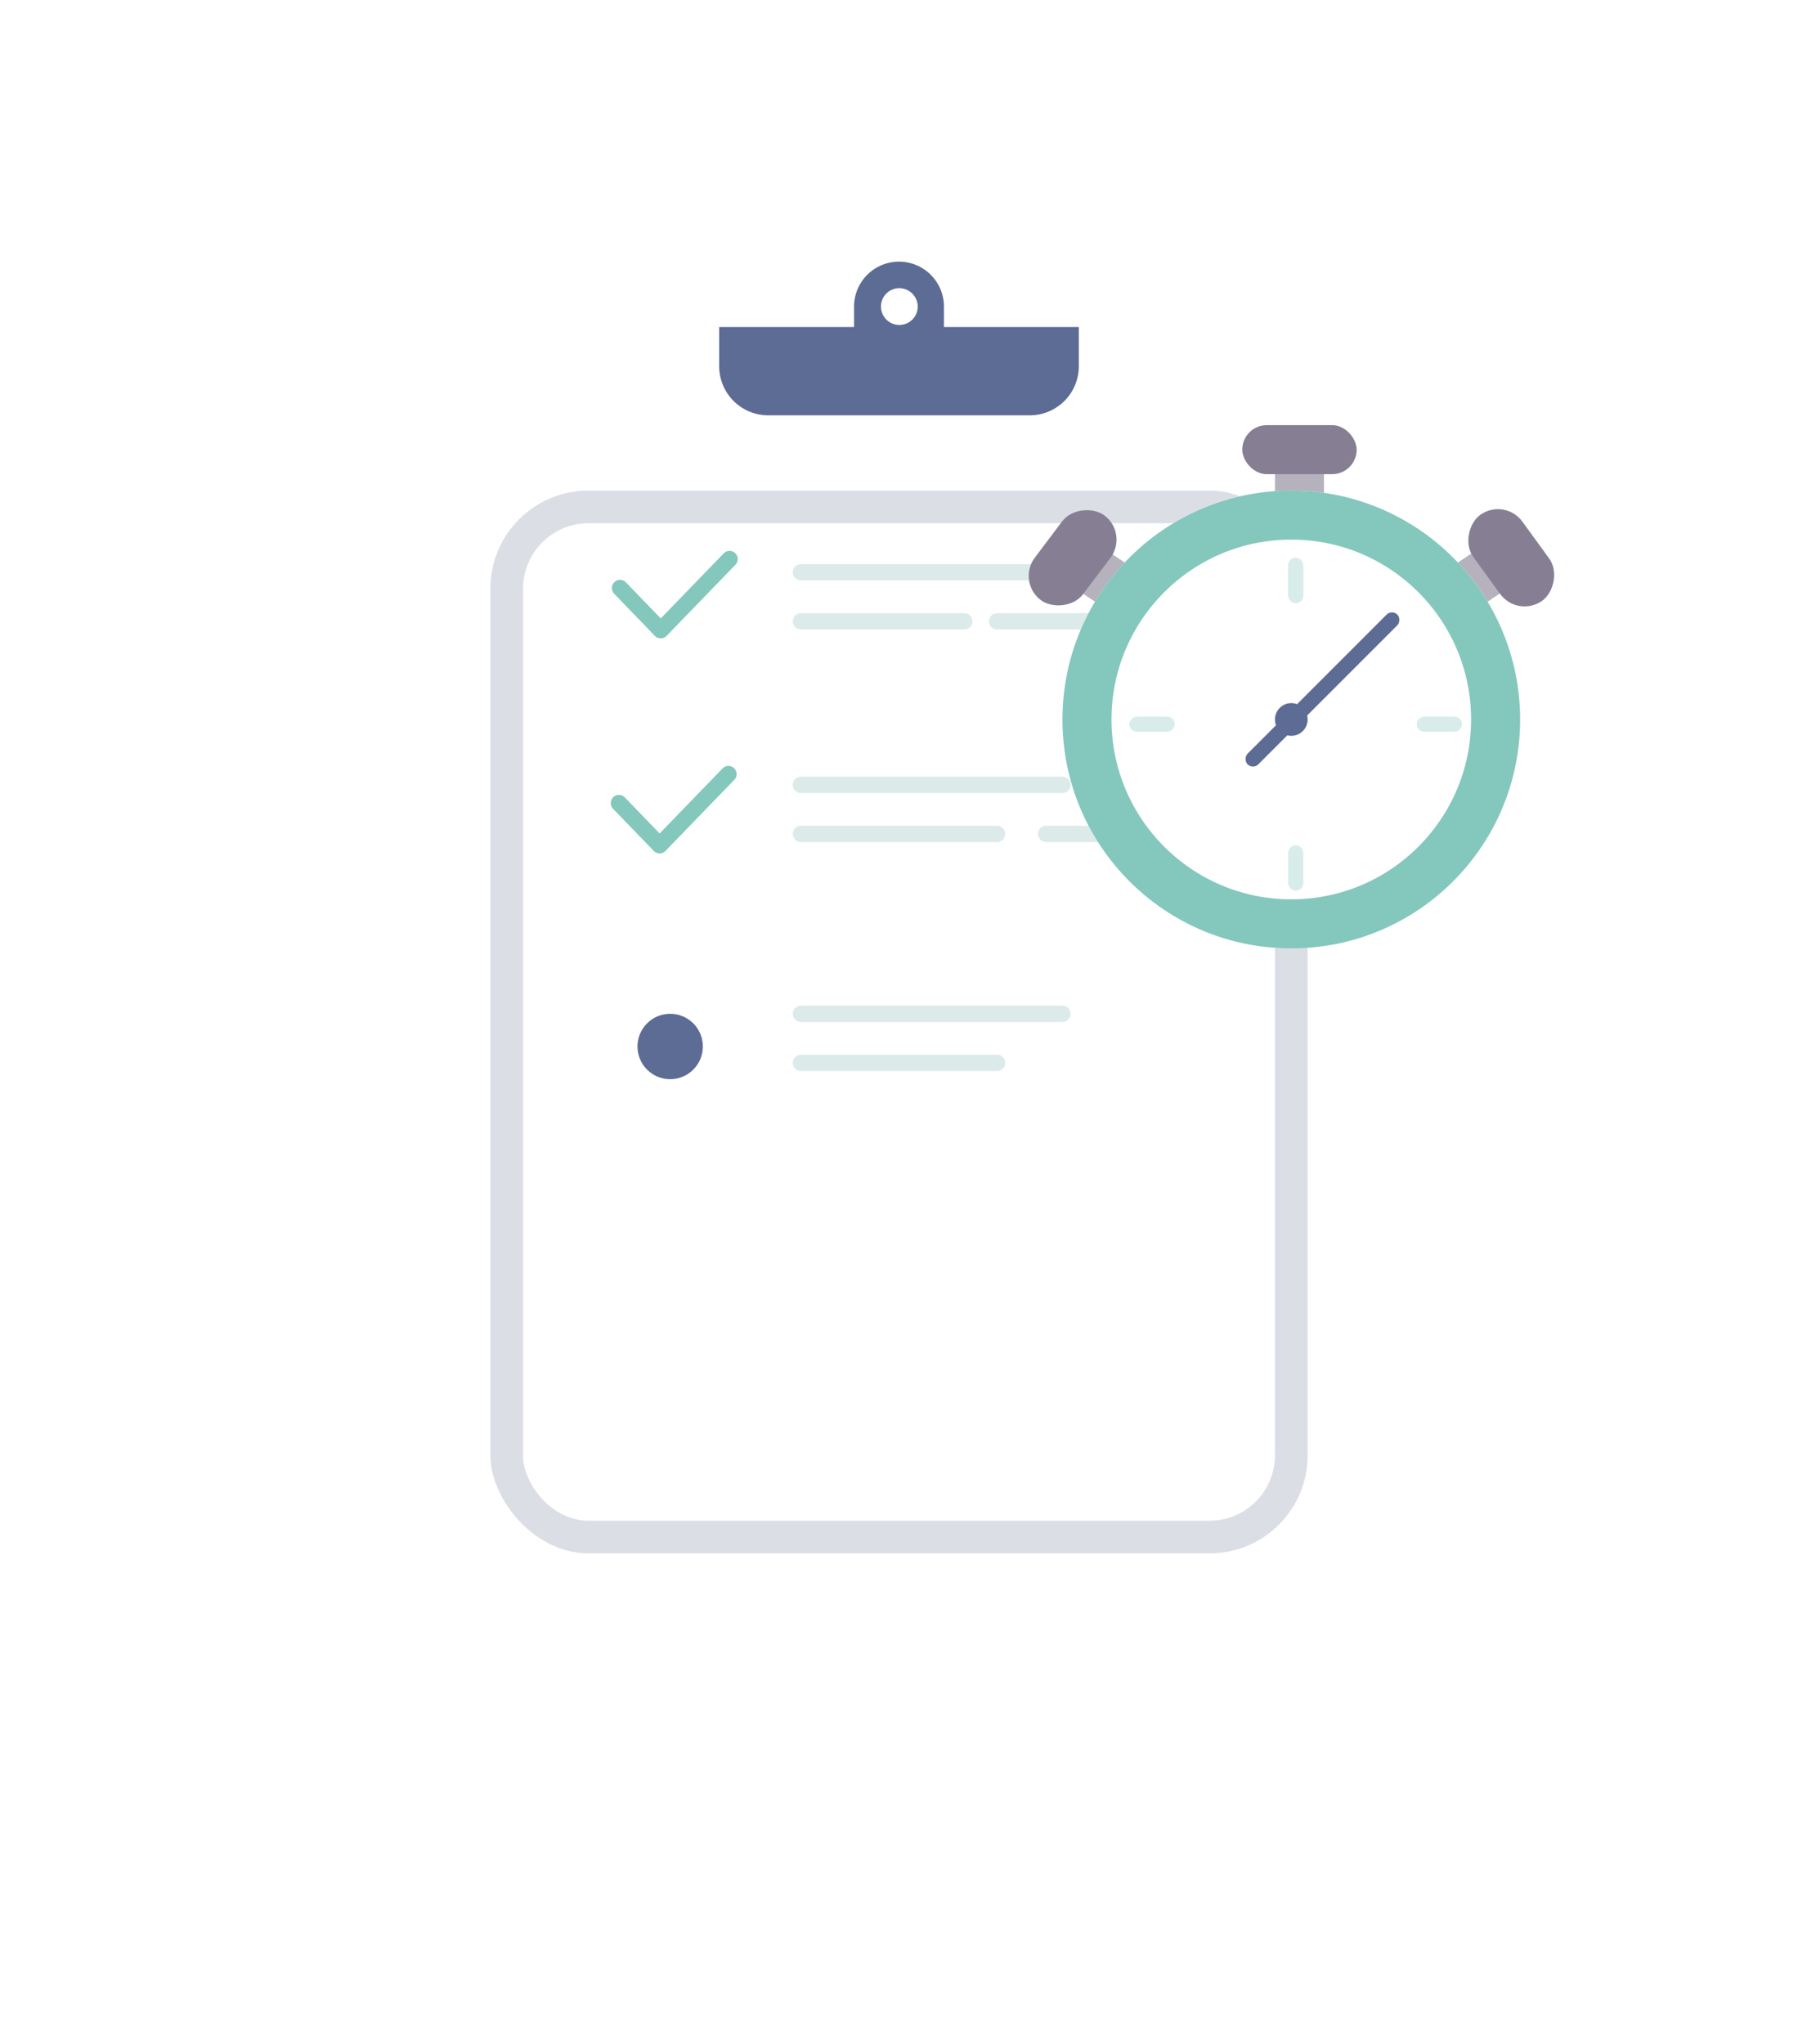
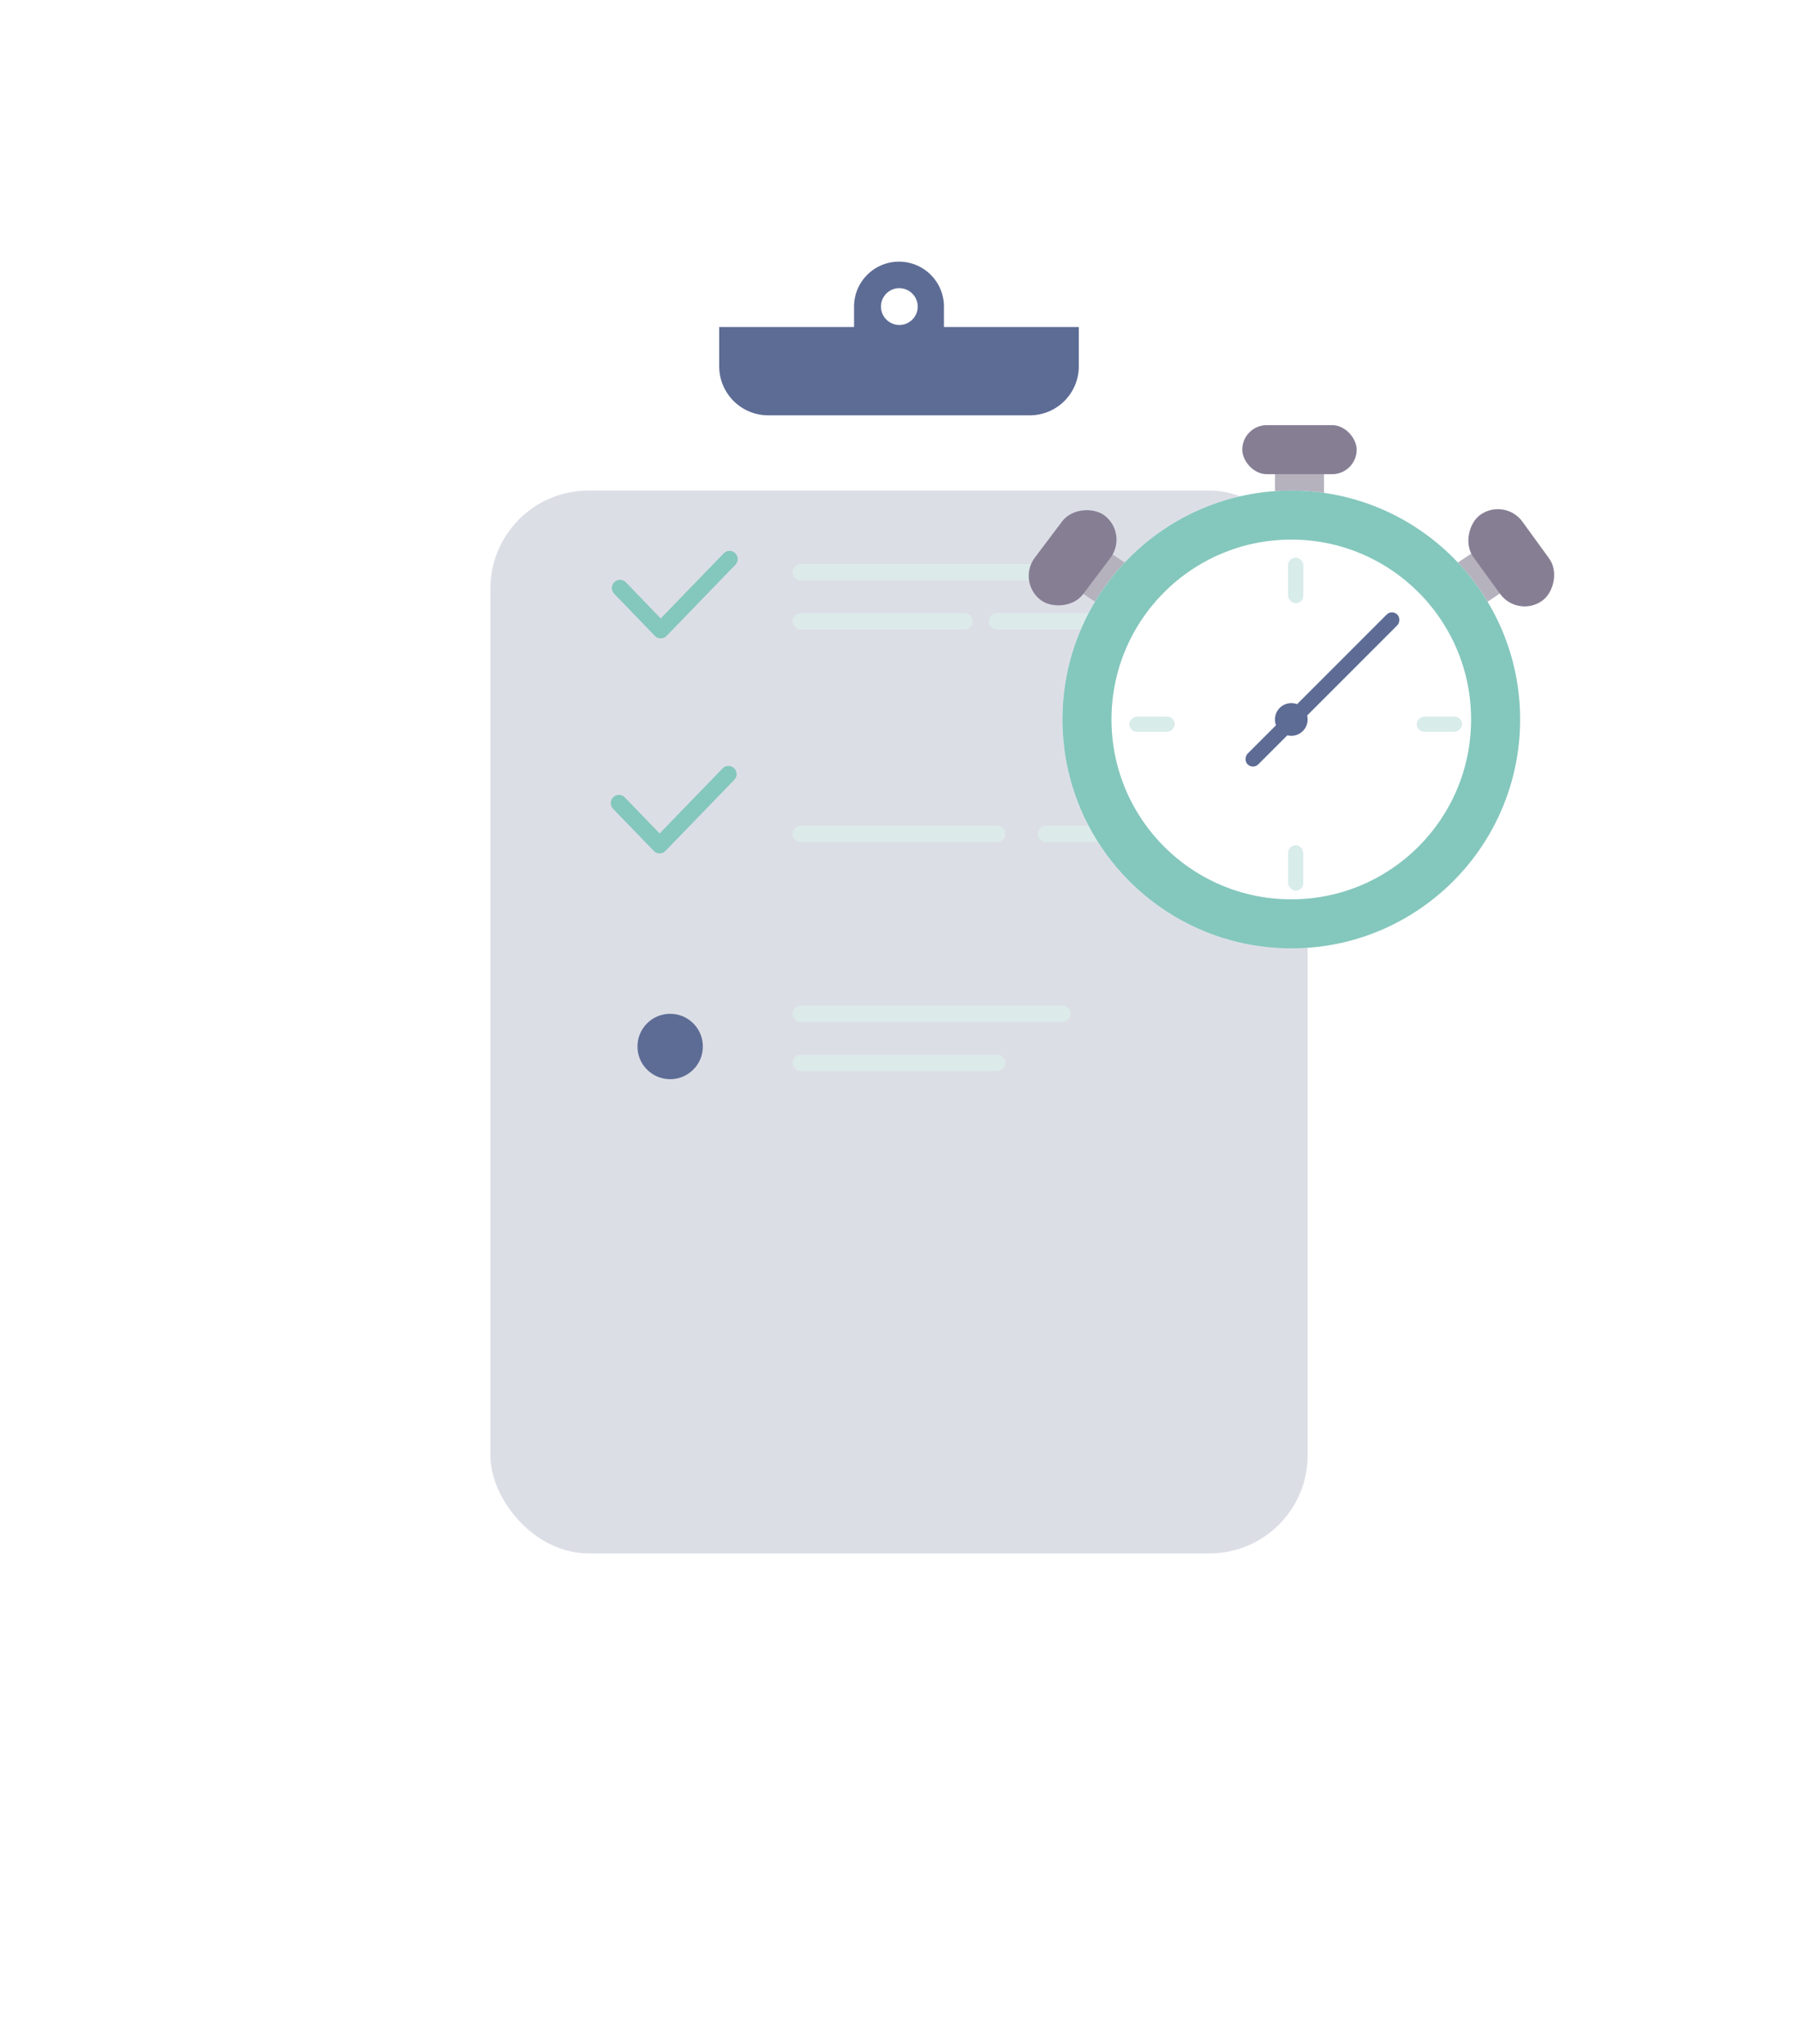
<svg xmlns="http://www.w3.org/2000/svg" width="110" height="125" viewBox="0 0 110 125">
  <defs>
    <filter id="Rectangle_486" x="0" y="0" width="110" height="125" filterUnits="userSpaceOnUse">
      <feOffset dy="10" />
      <feGaussianBlur stdDeviation="10" result="blur" />
      <feFlood flood-opacity="0.051" />
      <feComposite operator="in" in2="blur" />
      <feComposite in="SourceGraphic" />
    </filter>
    <filter id="Rectangle_487" x="2" y="2" width="106" height="121" filterUnits="userSpaceOnUse">
      <feOffset dy="10" />
      <feGaussianBlur stdDeviation="10" result="blur-2" />
      <feFlood flood-opacity="0.051" />
      <feComposite operator="in" in2="blur-2" />
      <feComposite in="SourceGraphic" />
    </filter>
  </defs>
  <g id="Group_1968" data-name="Group 1968" transform="translate(-1335 -1681.469)">
    <g transform="matrix(1, 0, 0, 1, 1335, 1681.47)" filter="url(#Rectangle_486)">
      <rect id="Rectangle_486-2" data-name="Rectangle 486" width="50" height="65" rx="6" transform="translate(30 20)" fill="#dcdee6" />
    </g>
    <g transform="matrix(1, 0, 0, 1, 1335, 1681.47)" filter="url(#Rectangle_487)">
-       <rect id="Rectangle_487-2" data-name="Rectangle 487" width="46" height="61" rx="4" transform="translate(32 22)" fill="#fff" />
-     </g>
+       </g>
    <path id="Subtraction_1" data-name="Subtraction 1" d="M19,9.4H3a3,3,0,0,1-3-3V4H8.25V2.752a2.75,2.75,0,1,1,5.5,0V4H22V6.4A3,3,0,0,1,19,9.4ZM11,1.623a1.125,1.125,0,1,0,1.147,1.125A1.137,1.137,0,0,0,11,1.623Z" transform="translate(1379 1697.469)" fill="#5d6c95" />
    <line id="Line_127" data-name="Line 127" x1="0.002" y1="2.372" transform="translate(1414.5 1709.969)" fill="none" stroke="#b5b2be" stroke-width="3" />
    <line id="Line_128" data-name="Line 128" y1="2" x2="3" transform="translate(1423 1716.469)" fill="none" stroke="#b5b2be" stroke-width="3" />
    <line id="Line_129" data-name="Line 129" x1="3" y1="2" transform="translate(1402 1716.469)" fill="none" stroke="#b5b2be" stroke-width="3" />
    <line id="Line_132" data-name="Line 132" x2="10" transform="translate(1396 1719.469)" fill="none" stroke="#dcebea" stroke-linecap="round" stroke-width="1" />
    <line id="Line_130" data-name="Line 130" x2="16" transform="translate(1384 1716.469)" fill="none" stroke="#dcebea" stroke-linecap="round" stroke-width="1" />
    <line id="Line_133" data-name="Line 133" x2="9" transform="translate(1399 1732.469)" fill="none" stroke="#dcebea" stroke-linecap="round" stroke-width="1" />
    <g id="Ellipse_78" data-name="Ellipse 78" transform="translate(1400 1711.469)" fill="#fff" stroke="#84c7bd" stroke-width="3">
      <circle cx="14" cy="14" r="14" stroke="none" />
      <circle cx="14" cy="14" r="12.5" fill="none" />
    </g>
    <rect id="Rectangle_490" data-name="Rectangle 490" width="7" height="3" rx="1.5" transform="translate(1411 1707.469)" fill="#867f94" />
    <rect id="Rectangle_491" data-name="Rectangle 491" width="6.477" height="3.701" rx="1.851" transform="matrix(-0.602, 0.799, -0.799, -0.602, 1404.05, 1714.107)" fill="#867f94" />
    <rect id="Rectangle_492" data-name="Rectangle 492" width="6.477" height="3.701" rx="1.851" transform="matrix(0.588, 0.809, -0.809, 0.588, 1427.05, 1711.873)" fill="#867f94" />
    <rect id="Rectangle_493" data-name="Rectangle 493" width="0.925" height="2.776" rx="0.463" transform="translate(1413.809 1715.58)" fill="#d8ecea" />
    <rect id="Rectangle_494" data-name="Rectangle 494" width="0.925" height="2.776" rx="0.463" transform="translate(1413.809 1715.58)" fill="#d8ecea" />
    <rect id="Rectangle_495" data-name="Rectangle 495" width="0.925" height="2.776" rx="0.463" transform="translate(1413.809 1733.161)" fill="#d8ecea" />
    <rect id="Rectangle_496" data-name="Rectangle 496" width="0.925" height="2.776" rx="0.463" transform="translate(1424.449 1725.296) rotate(90)" fill="#d8ecea" />
    <circle id="Ellipse_79" data-name="Ellipse 79" cx="1" cy="1" r="1" transform="translate(1413 1724.469)" fill="#5d6c95" />
    <rect id="Rectangle_497" data-name="Rectangle 497" width="0.925" height="12.954" rx="0.463" transform="translate(1420.16 1718.727) rotate(45)" fill="#5d6c95" />
    <rect id="Rectangle_498" data-name="Rectangle 498" width="0.925" height="2.776" rx="0.463" transform="translate(1406.869 1725.296) rotate(90)" fill="#d8ecea" />
-     <line id="Line_134" data-name="Line 134" x2="16" transform="translate(1384 1729.469)" fill="none" stroke="#dcebea" stroke-linecap="round" stroke-width="1" />
    <line id="Line_136" data-name="Line 136" x2="16" transform="translate(1384 1743.469)" fill="none" stroke="#dcebea" stroke-linecap="round" stroke-width="1" />
    <line id="Line_131" data-name="Line 131" x2="10" transform="translate(1384 1719.469)" fill="none" stroke="#dcebea" stroke-linecap="round" stroke-width="1" />
    <line id="Line_135" data-name="Line 135" x2="12" transform="translate(1384 1732.469)" fill="none" stroke="#dcebea" stroke-linecap="round" stroke-width="1" />
    <line id="Line_137" data-name="Line 137" x2="12" transform="translate(1384 1746.469)" fill="none" stroke="#dcebea" stroke-linecap="round" stroke-width="1" />
    <path id="Path_657" data-name="Path 657" d="M5876.574,11525.857l2.49,2.579,4.211-4.351" transform="translate(-4503.641 -9808.426)" fill="none" stroke="#84c7bd" stroke-linecap="round" stroke-linejoin="round" stroke-width="1" />
    <path id="Path_658" data-name="Path 658" d="M5876.574,11525.857l2.49,2.579,4.211-4.351" transform="translate(-4503.709 -9795.275)" fill="none" stroke="#84c7bd" stroke-linecap="round" stroke-linejoin="round" stroke-width="1" />
    <circle id="Ellipse_80" data-name="Ellipse 80" cx="2" cy="2" r="2" transform="translate(1374 1743.469)" fill="#5d6c95" />
  </g>
</svg>